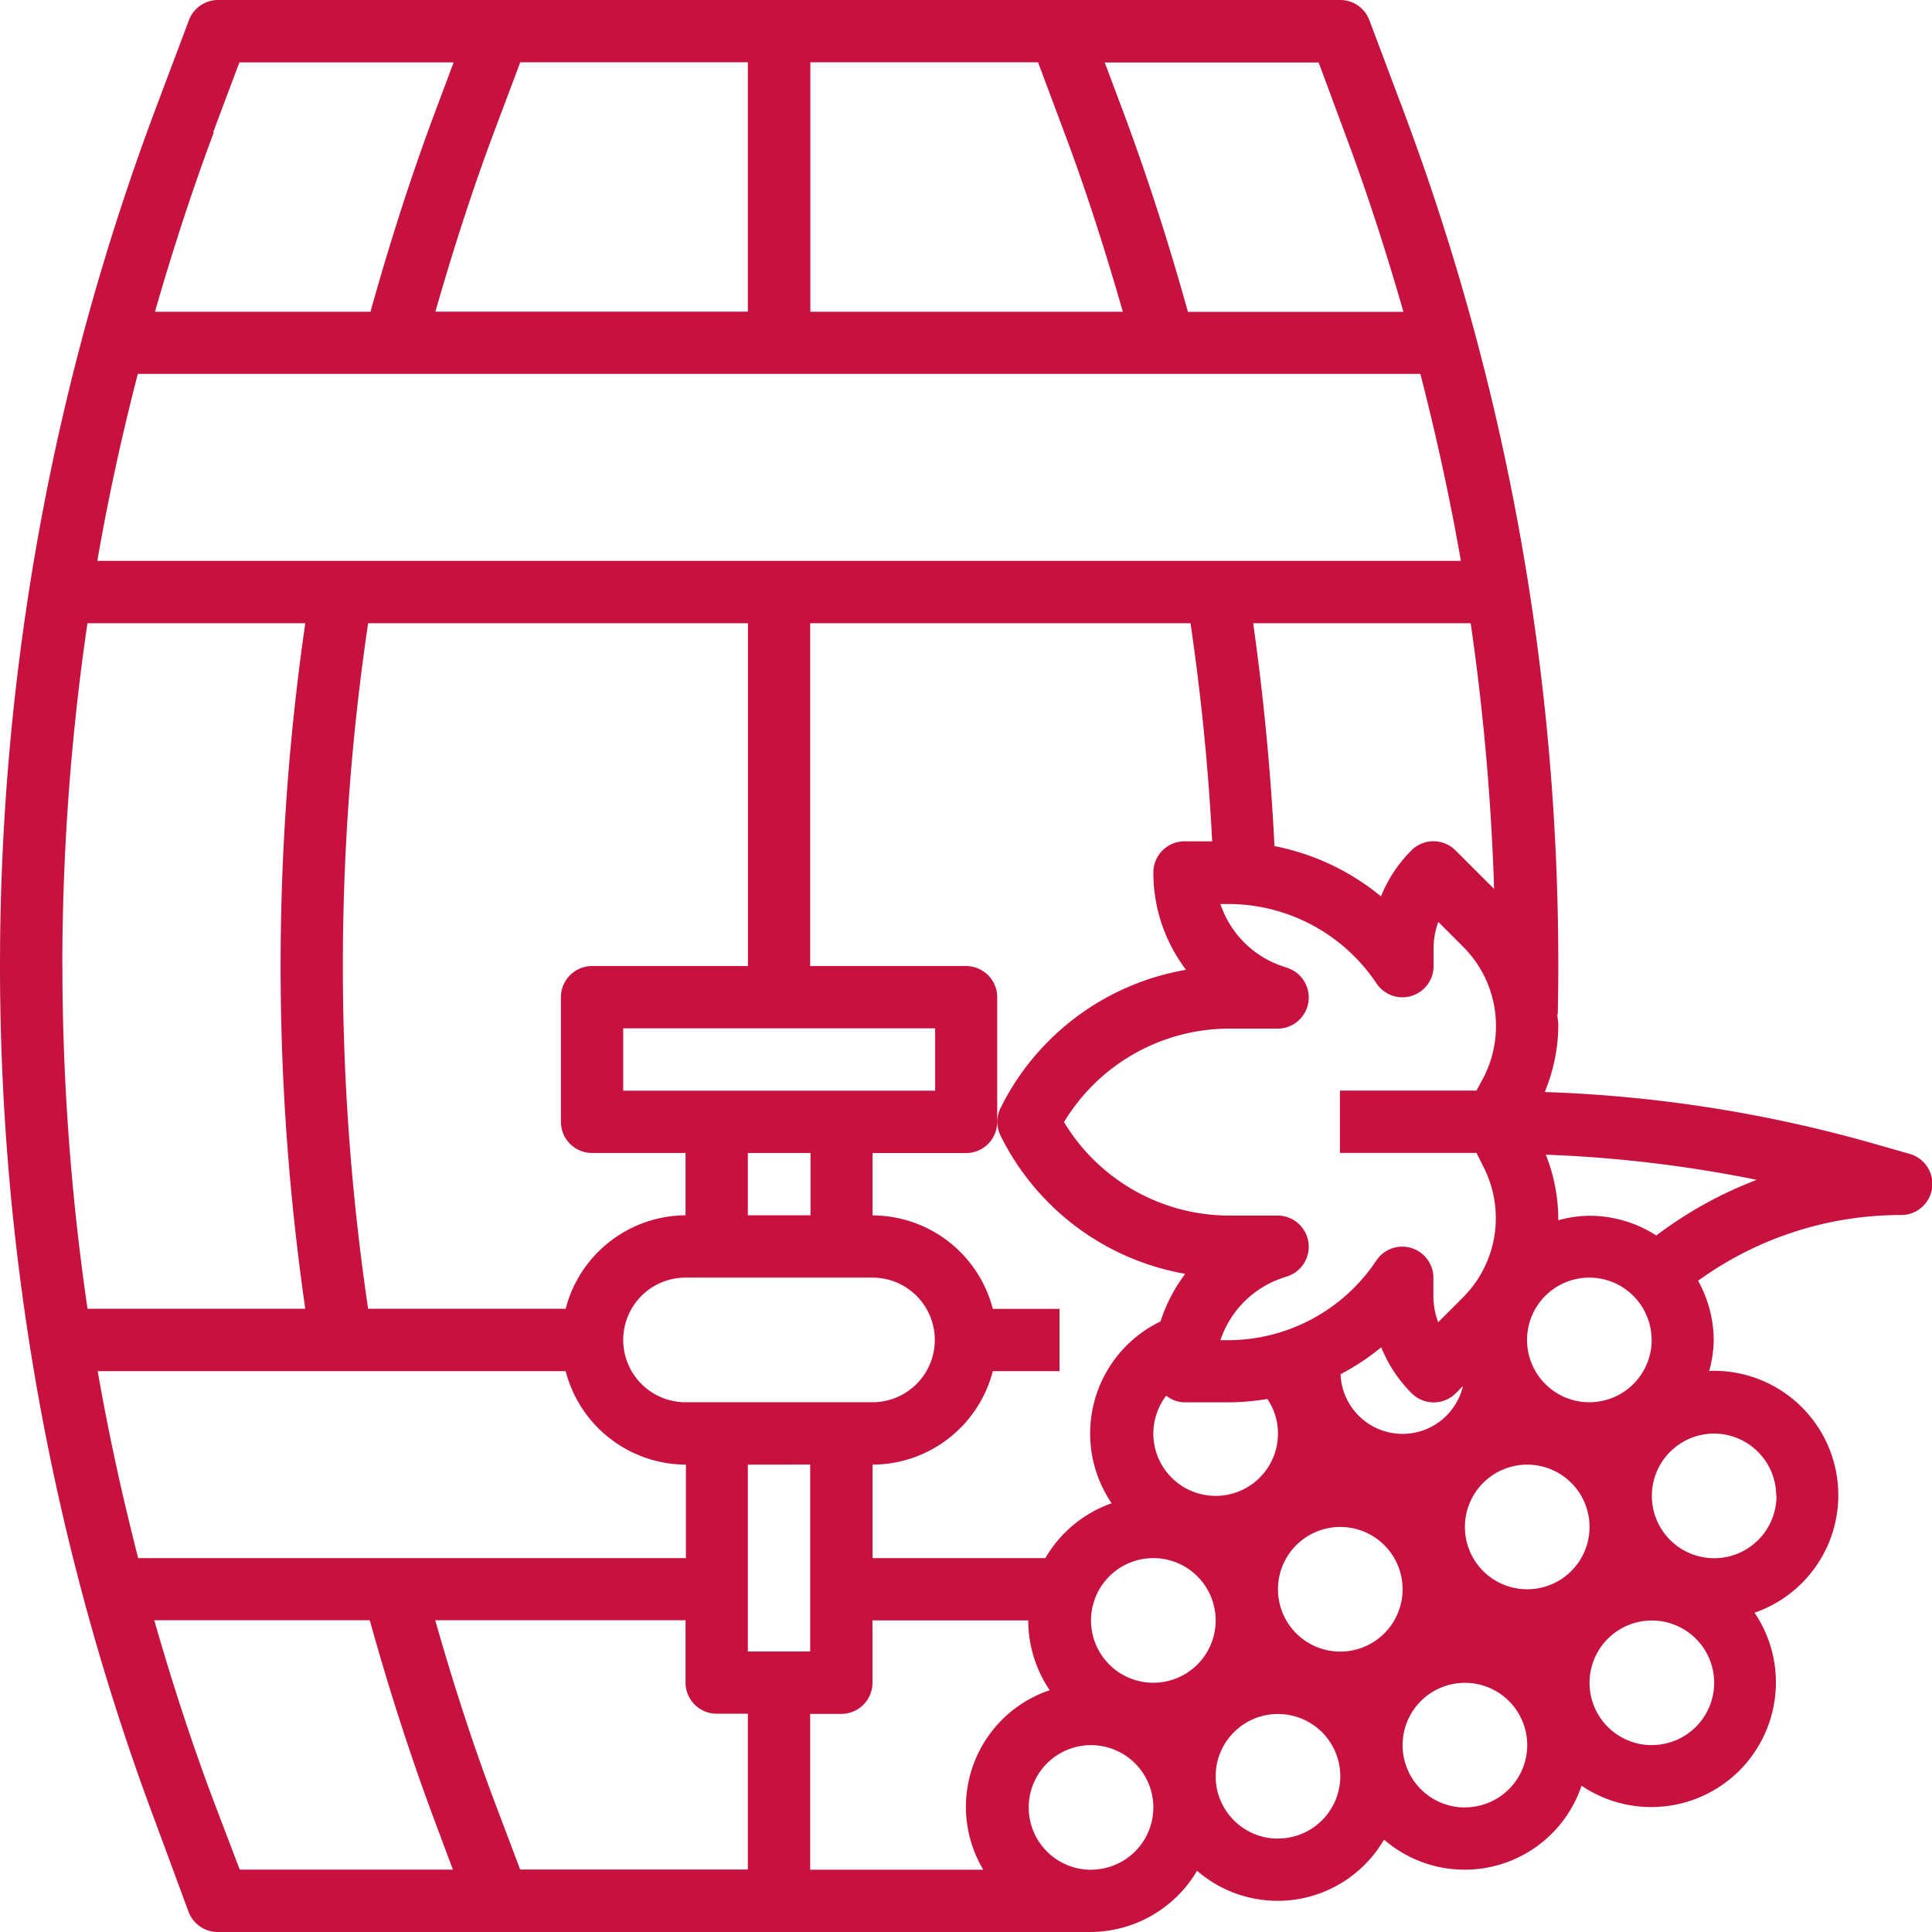
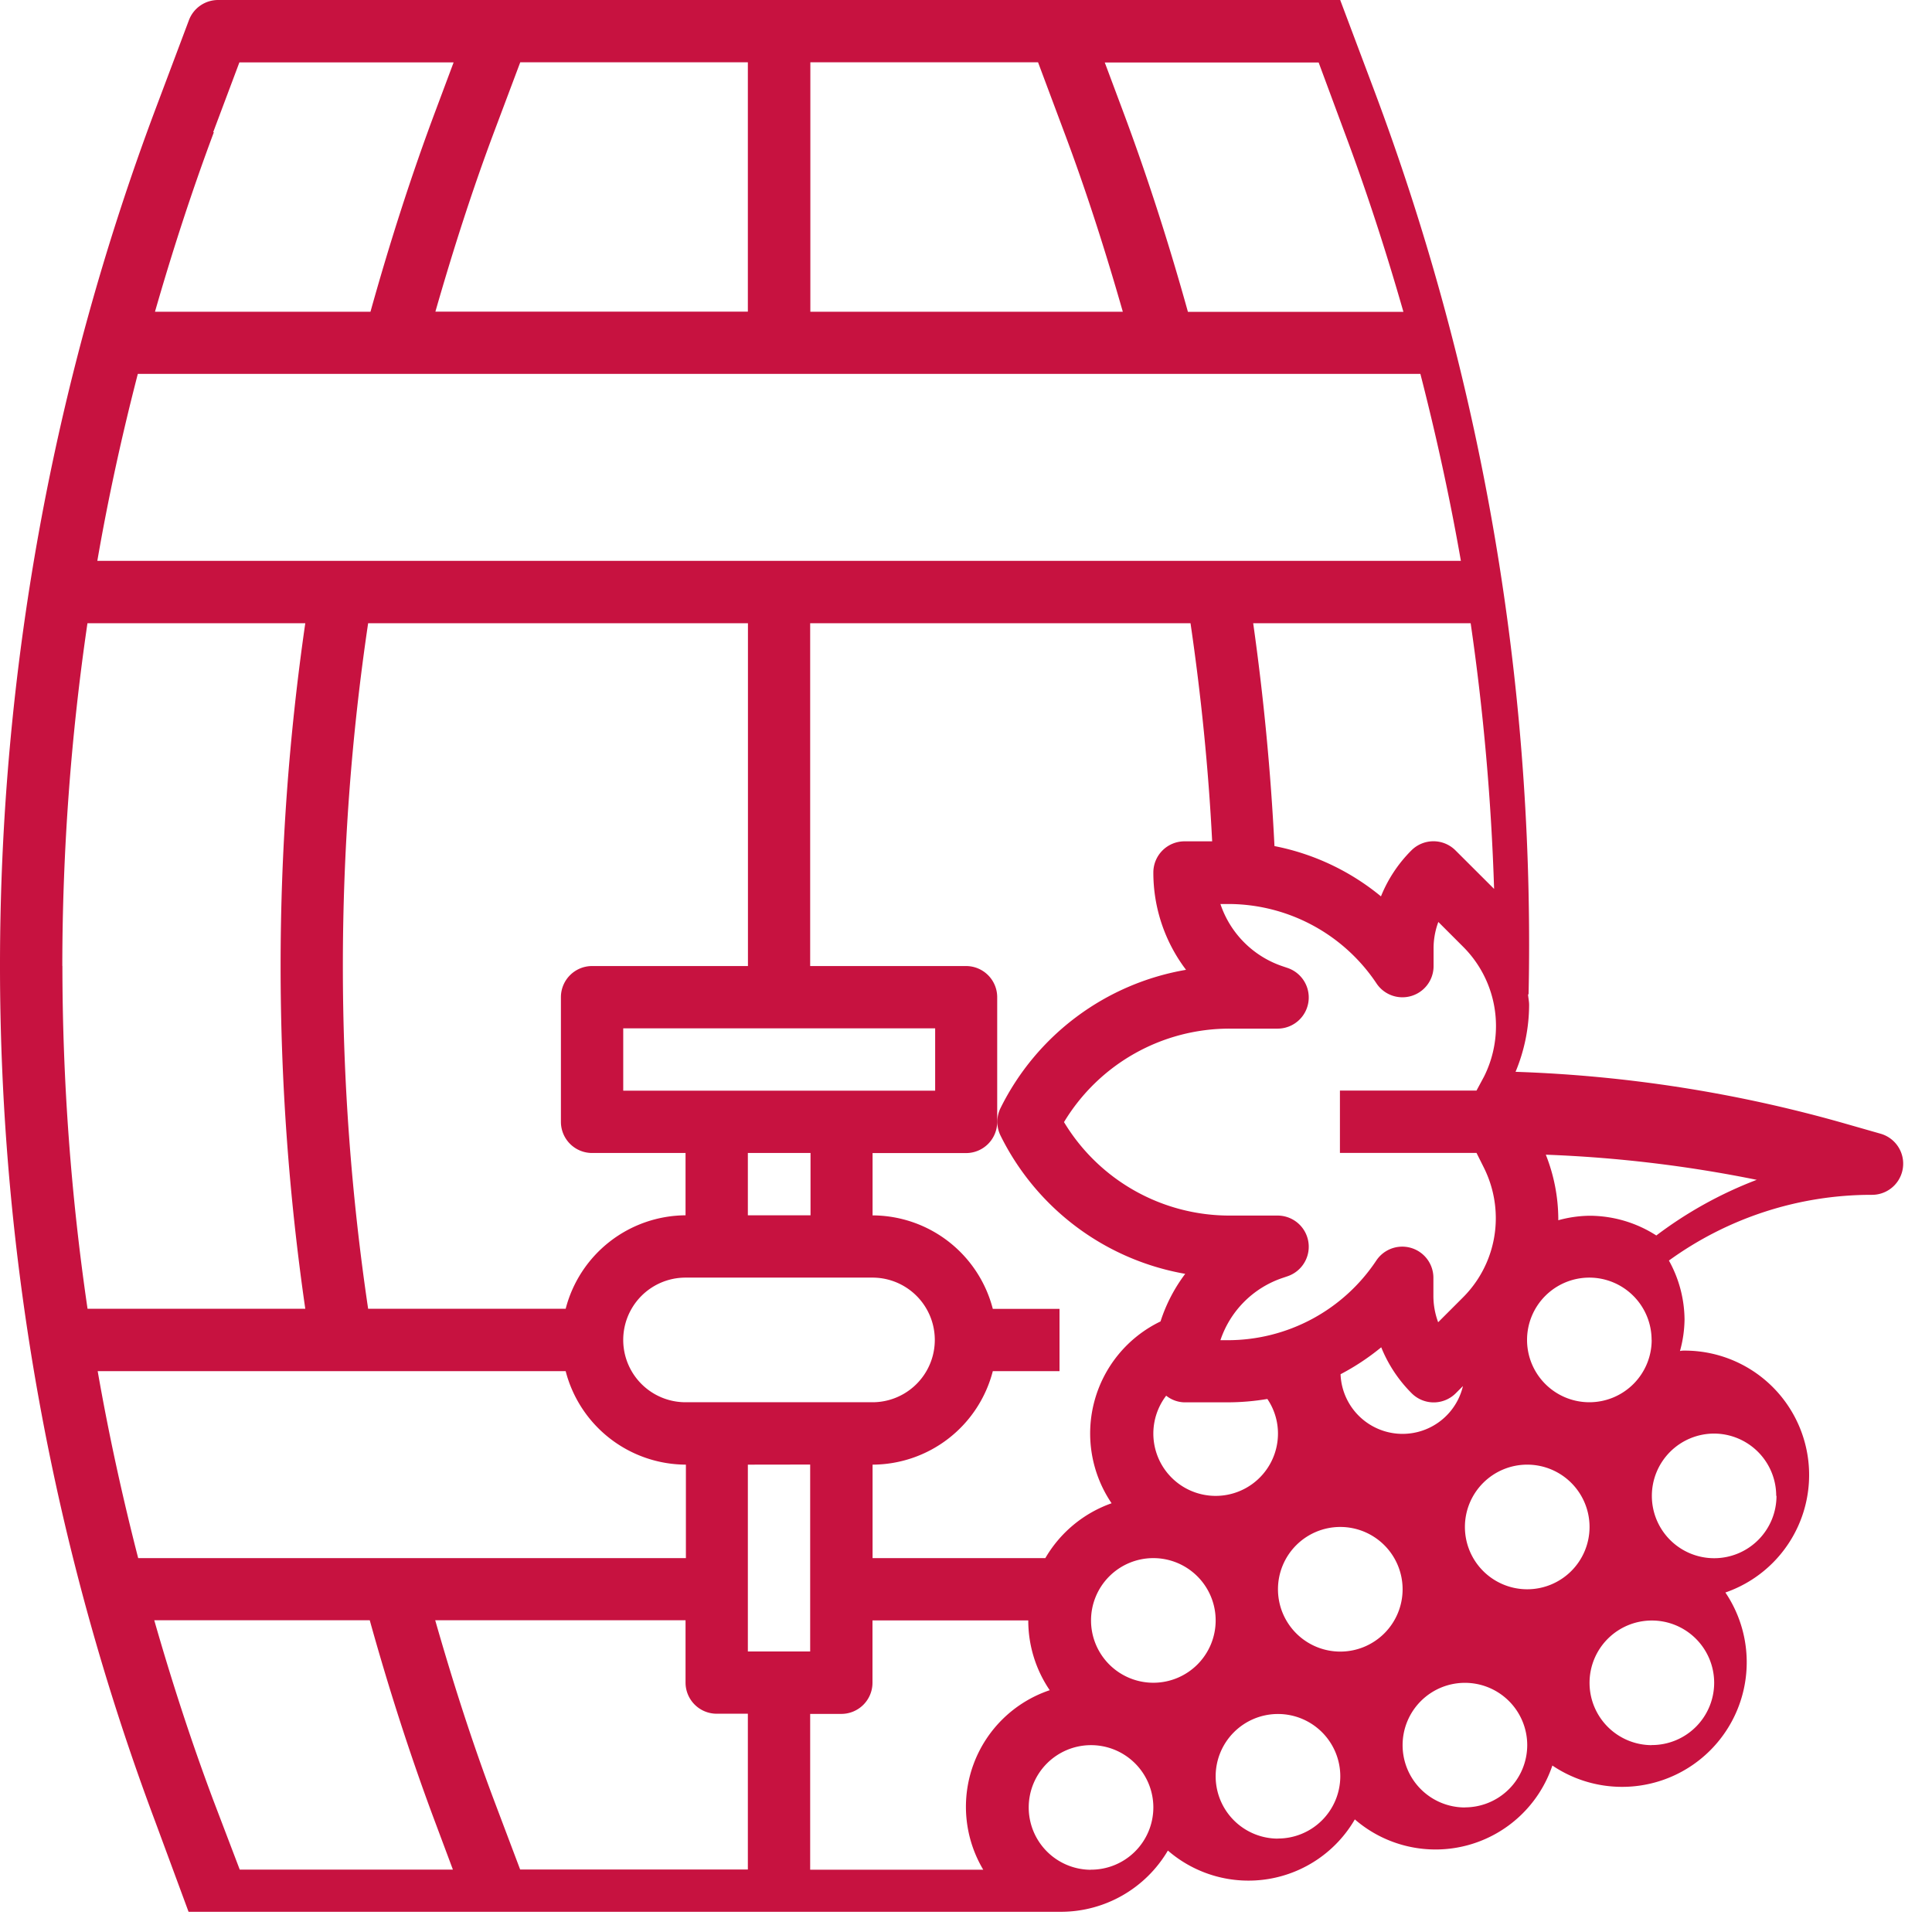
<svg xmlns="http://www.w3.org/2000/svg" width="21.517" height="21.518" viewBox="0 0 21.517 21.518">
-   <path id="grape-wine" d="M3.1,22.292a.347.347,0,0,0,.325.225h9.718a1.384,1.384,0,0,0,1.189-.682,1.37,1.37,0,0,0,2.082-.347,1.373,1.373,0,0,0,2.2-.6,1.388,1.388,0,0,0,1.927-1.927,1.385,1.385,0,0,0-.455-2.694c-.017,0-.035,0-.051.005a1.358,1.358,0,0,0,.051-.352,1.373,1.373,0,0,0-.174-.656,3.845,3.845,0,0,1,2.256-.732.347.347,0,0,0,.1-.681l-.427-.122a15.206,15.206,0,0,0-3.637-.567,1.956,1.956,0,0,0,.151-.744c0-.041-.009-.079-.012-.119h.006q.006-.272.006-.544a27.055,27.055,0,0,0-1.728-9.53l-.376-1A.347.347,0,0,0,15.923,1H3.429a.347.347,0,0,0-.325.225l-.376,1a27.142,27.142,0,0,0,0,19.06Zm.274-1.247c-.247-.659-.463-1.326-.656-2h2.4c.21.755.451,1.508.726,2.242l.2.535H3.67ZM1.694,11.759a26.45,26.45,0,0,1,.28-3.818H4.4a26.649,26.649,0,0,0,0,7.635H1.975a26.45,26.45,0,0,1-.28-3.818Zm5.1-10.065H9.329V4.471H5.849c.193-.673.407-1.344.653-2Zm6.058.778c.246.654.46,1.325.653,2h-3.48V1.694h2.536Zm3.967,2.692c.177.689.329,1.383.451,2.082H2.084c.121-.7.273-1.394.451-2.082Zm2.576,10.759a.694.694,0,1,1-.694-.694A.694.694,0,0,1,19.394,15.923Zm-7.442,5.9H10.023V20.088h.347a.347.347,0,0,0,.347-.347v-.694h1.735a1.379,1.379,0,0,0,.239.777,1.37,1.37,0,0,0-.74,2ZM6.5,21.045c-.246-.654-.46-1.325-.653-2H8.635v.694a.347.347,0,0,0,.347.347h.347v1.735H6.793ZM7.3,15.576H5.1a26.029,26.029,0,0,1,0-7.635h4.23v3.818H7.594a.347.347,0,0,0-.347.347v1.388a.347.347,0,0,0,.347.347H8.635v.694A1.388,1.388,0,0,0,7.3,15.576Zm6.959-7.635c.117.8.2,1.617.241,2.429h-.308a.347.347,0,0,0-.347.347,1.79,1.79,0,0,0,.364,1.084,2.84,2.84,0,0,0-2.065,1.538.347.347,0,0,0,0,.31A2.84,2.84,0,0,0,14.2,15.187a1.785,1.785,0,0,0-.275.53,1.385,1.385,0,0,0-.545,2.025,1.388,1.388,0,0,0-.738.611H10.718V17.312a1.388,1.388,0,0,0,1.339-1.041H12.8v-.694h-.743a1.388,1.388,0,0,0-1.339-1.041v-.694h1.041a.347.347,0,0,0,.347-.347V12.106a.347.347,0,0,0-.347-.347H10.023V7.941Zm3.75,9.371a.694.694,0,1,1-.694.694A.694.694,0,0,1,18.006,17.312Zm-2.082.694a.694.694,0,1,1-.694.694A.694.694,0,0,1,15.923,18.006Zm-2.082.347a.694.694,0,1,1-.694.694A.694.694,0,0,1,13.841,18.353Zm3.448-1.916a.691.691,0,0,1-1.363-.132,2.65,2.65,0,0,0,.453-.3,1.532,1.532,0,0,0,.339.512.347.347,0,0,0,.491,0Zm-2.178.144a.685.685,0,0,1,.118.384.694.694,0,1,1-1.245-.421.338.338,0,0,0,.2.074h.486a2.678,2.678,0,0,0,.438-.037Zm-3.7-4.128v.694H7.941v-.694Zm-1.388,1.388v.694H9.329v-.694ZM8.635,15.229h2.082a.694.694,0,1,1,0,1.388H8.635a.694.694,0,1,1,0-1.388Zm1.388,2.082v2.082H9.329V17.312Zm7.421-4.165H15.923v.694h1.521l.082.164a1.26,1.26,0,0,1,.133.561,1.246,1.246,0,0,1-.368.887l-.274.274a.84.84,0,0,1-.053-.294v-.2a.347.347,0,0,0-.636-.193,1.987,1.987,0,0,1-1.655.887h-.081a1.1,1.1,0,0,1,.694-.694l.053-.018a.347.347,0,0,0-.111-.676H14.7a2.152,2.152,0,0,1-1.85-1.041,2.152,2.152,0,0,1,1.85-1.041h.53a.347.347,0,0,0,.109-.676l-.053-.018a1.1,1.1,0,0,1-.694-.694h.083a1.987,1.987,0,0,1,1.657.887.347.347,0,0,0,.634-.193v-.2a.84.84,0,0,1,.053-.294l.274.274a1.246,1.246,0,0,1,.368.887,1.26,1.26,0,0,1-.133.561Zm-.234-2.675a.347.347,0,0,0-.491,0,1.532,1.532,0,0,0-.339.512,2.672,2.672,0,0,0-1.186-.56c-.041-.829-.121-1.661-.237-2.482h2.422A26.4,26.4,0,0,1,17.64,10.9ZM7.3,16.271a1.388,1.388,0,0,0,1.339,1.041v1.041h-6.1c-.177-.689-.329-1.383-.451-2.082Zm5.851,5.553a.694.694,0,1,1,.694-.694A.694.694,0,0,1,13.147,21.823Zm2.082-.347a.694.694,0,1,1,.694-.694A.694.694,0,0,1,15.229,21.476Zm2.082-.347a.694.694,0,1,1,.694-.694A.694.694,0,0,1,17.312,21.129Zm2.082-.694a.694.694,0,1,1,.694-.694A.694.694,0,0,1,19.394,20.435Zm1.388-2.776a.694.694,0,1,1-.694-.694A.694.694,0,0,1,20.782,17.659Zm-1.338-2.9a1.379,1.379,0,0,0-.745-.22,1.363,1.363,0,0,0-.347.05c0-.007,0-.013,0-.019a1.96,1.96,0,0,0-.139-.711,14.516,14.516,0,0,1,2.349.28,4.53,4.53,0,0,0-1.12.621ZM15.974,2.473c.247.659.463,1.326.656,2h-2.4c-.21-.755-.451-1.508-.726-2.242l-.2-.535h2.382Zm-12.6,0,.292-.778H6.052l-.2.535c-.275.733-.515,1.486-.726,2.242h-2.4c.193-.672.409-1.339.656-2Z" transform="translate(-1 -1)" fill="#c71240" />
+   <path id="grape-wine" d="M3.1,22.292h9.718a1.384,1.384,0,0,0,1.189-.682,1.37,1.37,0,0,0,2.082-.347,1.373,1.373,0,0,0,2.2-.6,1.388,1.388,0,0,0,1.927-1.927,1.385,1.385,0,0,0-.455-2.694c-.017,0-.035,0-.051.005a1.358,1.358,0,0,0,.051-.352,1.373,1.373,0,0,0-.174-.656,3.845,3.845,0,0,1,2.256-.732.347.347,0,0,0,.1-.681l-.427-.122a15.206,15.206,0,0,0-3.637-.567,1.956,1.956,0,0,0,.151-.744c0-.041-.009-.079-.012-.119h.006q.006-.272.006-.544a27.055,27.055,0,0,0-1.728-9.53l-.376-1A.347.347,0,0,0,15.923,1H3.429a.347.347,0,0,0-.325.225l-.376,1a27.142,27.142,0,0,0,0,19.06Zm.274-1.247c-.247-.659-.463-1.326-.656-2h2.4c.21.755.451,1.508.726,2.242l.2.535H3.67ZM1.694,11.759a26.45,26.45,0,0,1,.28-3.818H4.4a26.649,26.649,0,0,0,0,7.635H1.975a26.45,26.45,0,0,1-.28-3.818Zm5.1-10.065H9.329V4.471H5.849c.193-.673.407-1.344.653-2Zm6.058.778c.246.654.46,1.325.653,2h-3.48V1.694h2.536Zm3.967,2.692c.177.689.329,1.383.451,2.082H2.084c.121-.7.273-1.394.451-2.082Zm2.576,10.759a.694.694,0,1,1-.694-.694A.694.694,0,0,1,19.394,15.923Zm-7.442,5.9H10.023V20.088h.347a.347.347,0,0,0,.347-.347v-.694h1.735a1.379,1.379,0,0,0,.239.777,1.37,1.37,0,0,0-.74,2ZM6.5,21.045c-.246-.654-.46-1.325-.653-2H8.635v.694a.347.347,0,0,0,.347.347h.347v1.735H6.793ZM7.3,15.576H5.1a26.029,26.029,0,0,1,0-7.635h4.23v3.818H7.594a.347.347,0,0,0-.347.347v1.388a.347.347,0,0,0,.347.347H8.635v.694A1.388,1.388,0,0,0,7.3,15.576Zm6.959-7.635c.117.8.2,1.617.241,2.429h-.308a.347.347,0,0,0-.347.347,1.79,1.79,0,0,0,.364,1.084,2.84,2.84,0,0,0-2.065,1.538.347.347,0,0,0,0,.31A2.84,2.84,0,0,0,14.2,15.187a1.785,1.785,0,0,0-.275.53,1.385,1.385,0,0,0-.545,2.025,1.388,1.388,0,0,0-.738.611H10.718V17.312a1.388,1.388,0,0,0,1.339-1.041H12.8v-.694h-.743a1.388,1.388,0,0,0-1.339-1.041v-.694h1.041a.347.347,0,0,0,.347-.347V12.106a.347.347,0,0,0-.347-.347H10.023V7.941Zm3.75,9.371a.694.694,0,1,1-.694.694A.694.694,0,0,1,18.006,17.312Zm-2.082.694a.694.694,0,1,1-.694.694A.694.694,0,0,1,15.923,18.006Zm-2.082.347a.694.694,0,1,1-.694.694A.694.694,0,0,1,13.841,18.353Zm3.448-1.916a.691.691,0,0,1-1.363-.132,2.65,2.65,0,0,0,.453-.3,1.532,1.532,0,0,0,.339.512.347.347,0,0,0,.491,0Zm-2.178.144a.685.685,0,0,1,.118.384.694.694,0,1,1-1.245-.421.338.338,0,0,0,.2.074h.486a2.678,2.678,0,0,0,.438-.037Zm-3.7-4.128v.694H7.941v-.694Zm-1.388,1.388v.694H9.329v-.694ZM8.635,15.229h2.082a.694.694,0,1,1,0,1.388H8.635a.694.694,0,1,1,0-1.388Zm1.388,2.082v2.082H9.329V17.312Zm7.421-4.165H15.923v.694h1.521l.082.164a1.26,1.26,0,0,1,.133.561,1.246,1.246,0,0,1-.368.887l-.274.274a.84.84,0,0,1-.053-.294v-.2a.347.347,0,0,0-.636-.193,1.987,1.987,0,0,1-1.655.887h-.081a1.1,1.1,0,0,1,.694-.694l.053-.018a.347.347,0,0,0-.111-.676H14.7a2.152,2.152,0,0,1-1.85-1.041,2.152,2.152,0,0,1,1.85-1.041h.53a.347.347,0,0,0,.109-.676l-.053-.018a1.1,1.1,0,0,1-.694-.694h.083a1.987,1.987,0,0,1,1.657.887.347.347,0,0,0,.634-.193v-.2a.84.84,0,0,1,.053-.294l.274.274a1.246,1.246,0,0,1,.368.887,1.26,1.26,0,0,1-.133.561Zm-.234-2.675a.347.347,0,0,0-.491,0,1.532,1.532,0,0,0-.339.512,2.672,2.672,0,0,0-1.186-.56c-.041-.829-.121-1.661-.237-2.482h2.422A26.4,26.4,0,0,1,17.64,10.9ZM7.3,16.271a1.388,1.388,0,0,0,1.339,1.041v1.041h-6.1c-.177-.689-.329-1.383-.451-2.082Zm5.851,5.553a.694.694,0,1,1,.694-.694A.694.694,0,0,1,13.147,21.823Zm2.082-.347a.694.694,0,1,1,.694-.694A.694.694,0,0,1,15.229,21.476Zm2.082-.347a.694.694,0,1,1,.694-.694A.694.694,0,0,1,17.312,21.129Zm2.082-.694a.694.694,0,1,1,.694-.694A.694.694,0,0,1,19.394,20.435Zm1.388-2.776a.694.694,0,1,1-.694-.694A.694.694,0,0,1,20.782,17.659Zm-1.338-2.9a1.379,1.379,0,0,0-.745-.22,1.363,1.363,0,0,0-.347.05c0-.007,0-.013,0-.019a1.96,1.96,0,0,0-.139-.711,14.516,14.516,0,0,1,2.349.28,4.53,4.53,0,0,0-1.12.621ZM15.974,2.473c.247.659.463,1.326.656,2h-2.4c-.21-.755-.451-1.508-.726-2.242l-.2-.535h2.382Zm-12.6,0,.292-.778H6.052l-.2.535c-.275.733-.515,1.486-.726,2.242h-2.4c.193-.672.409-1.339.656-2Z" transform="translate(-1 -1)" fill="#c71240" />
</svg>